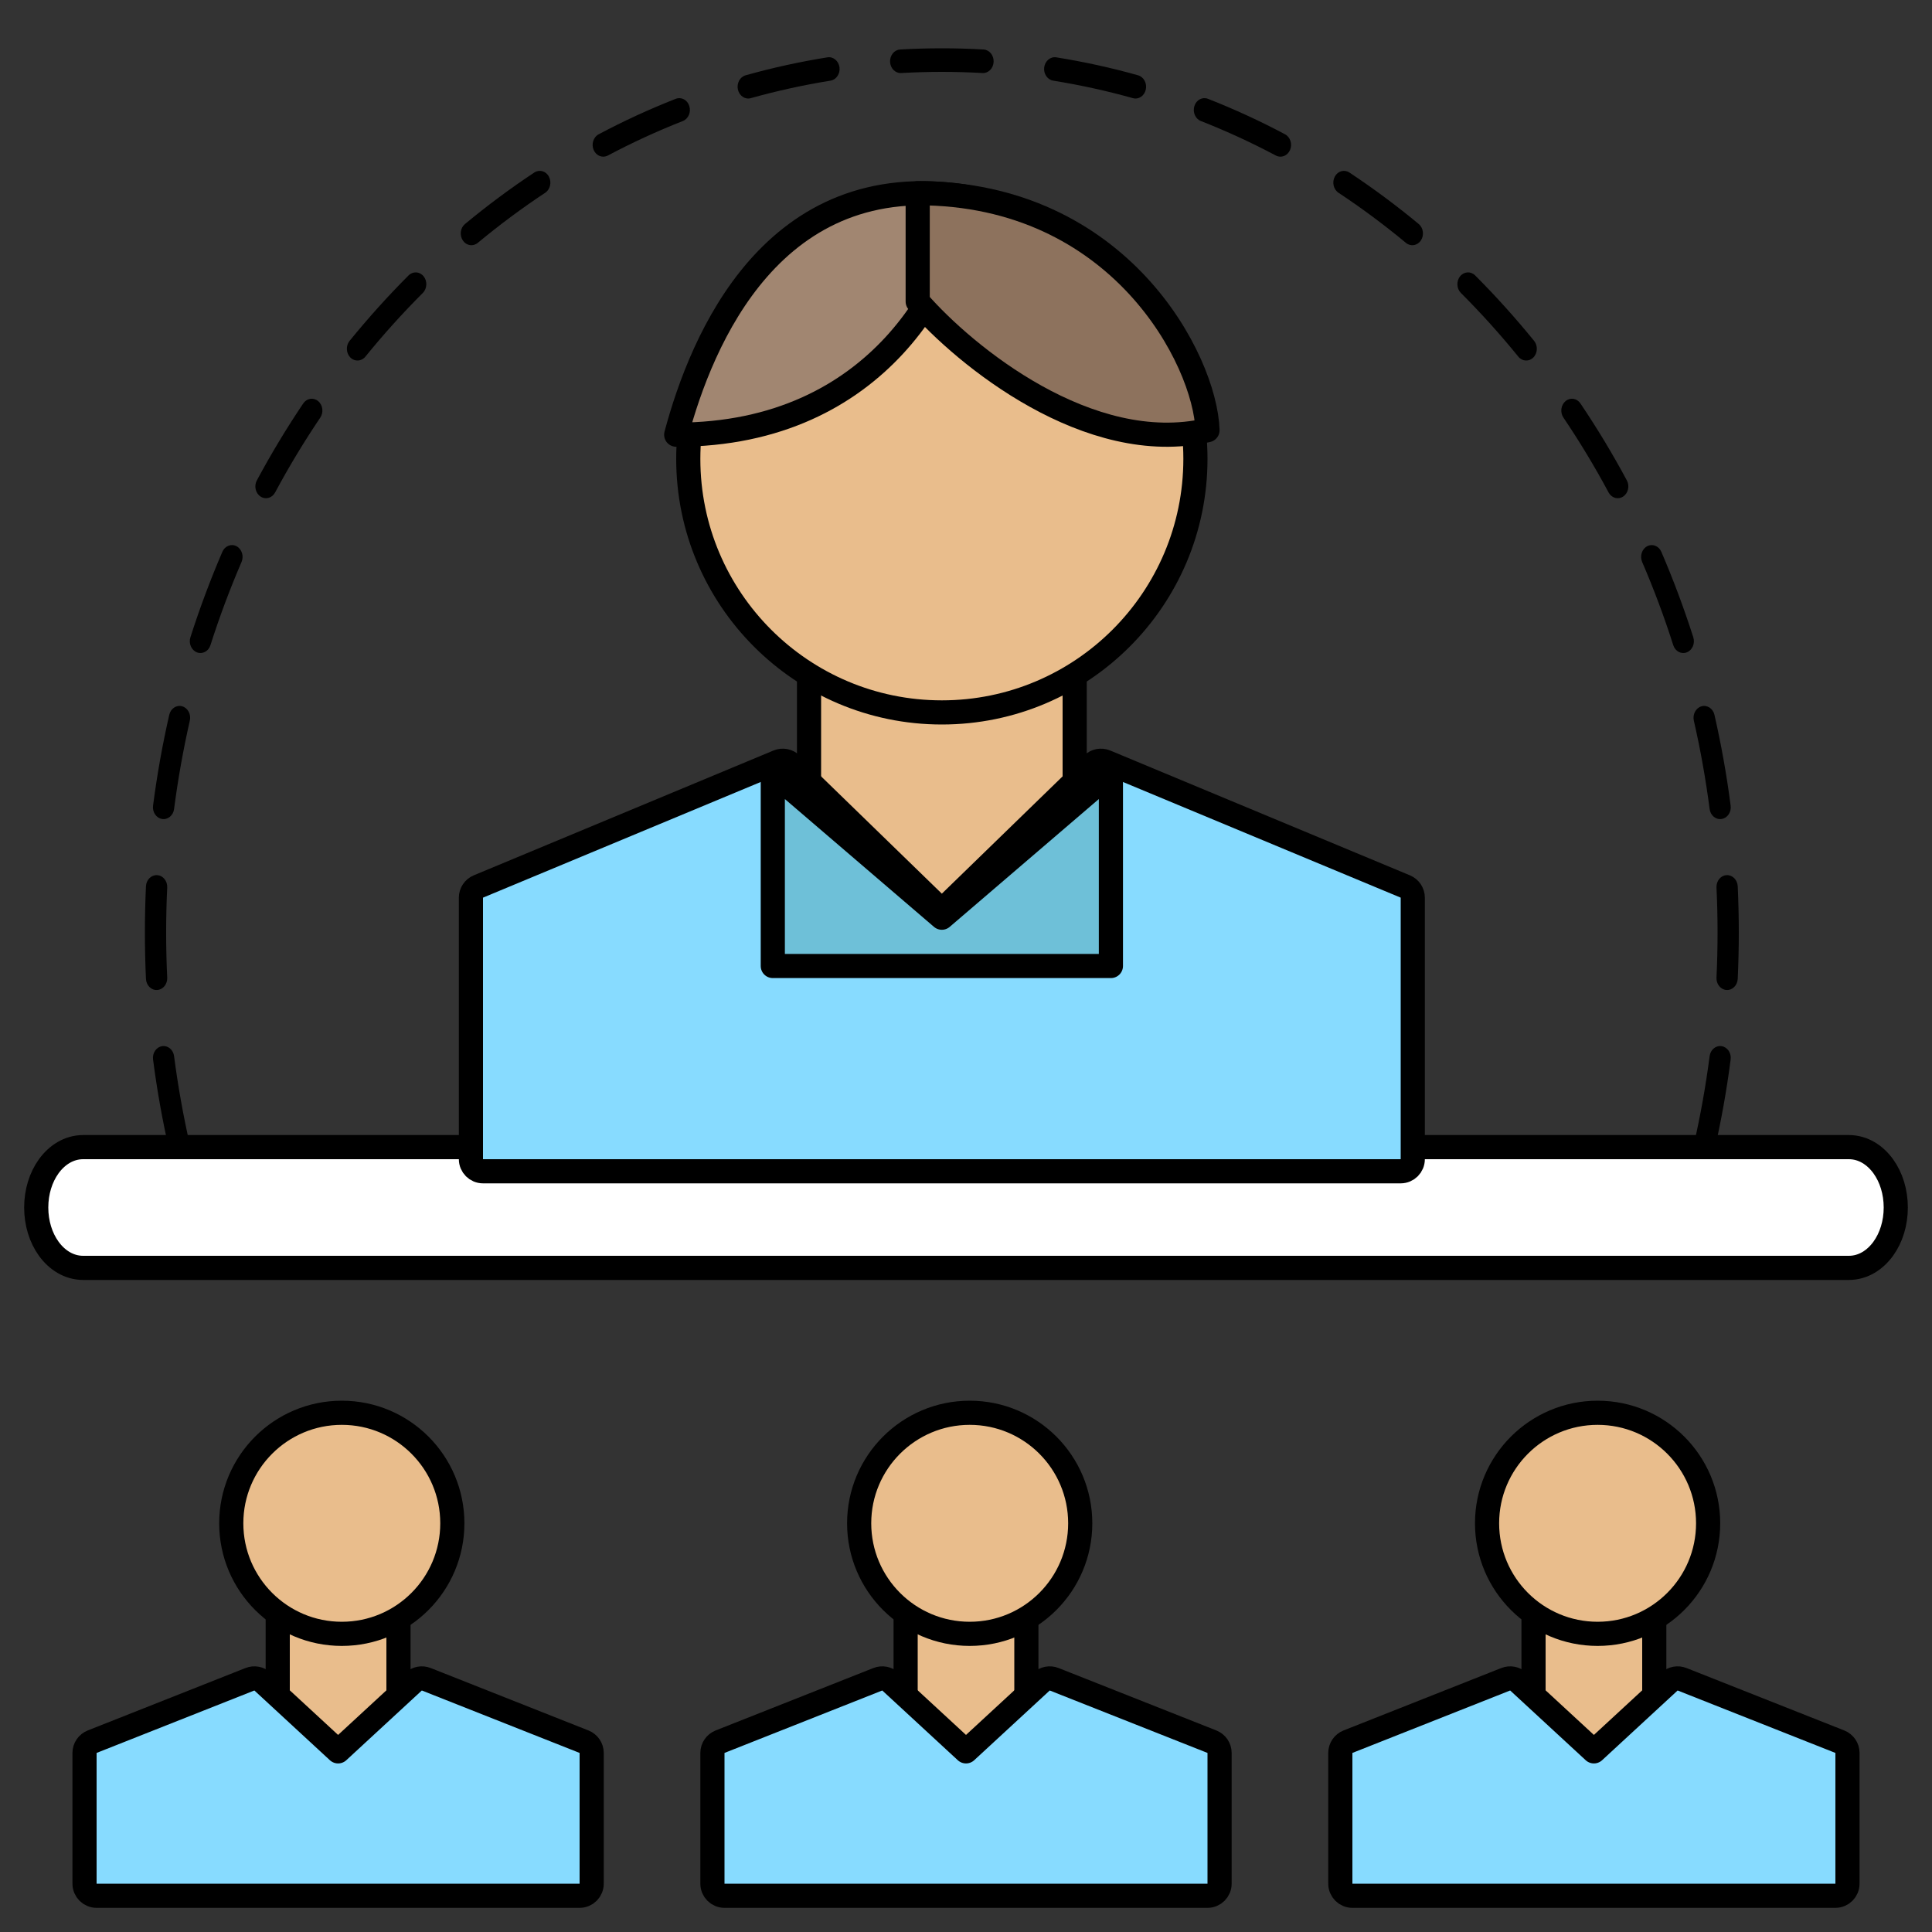
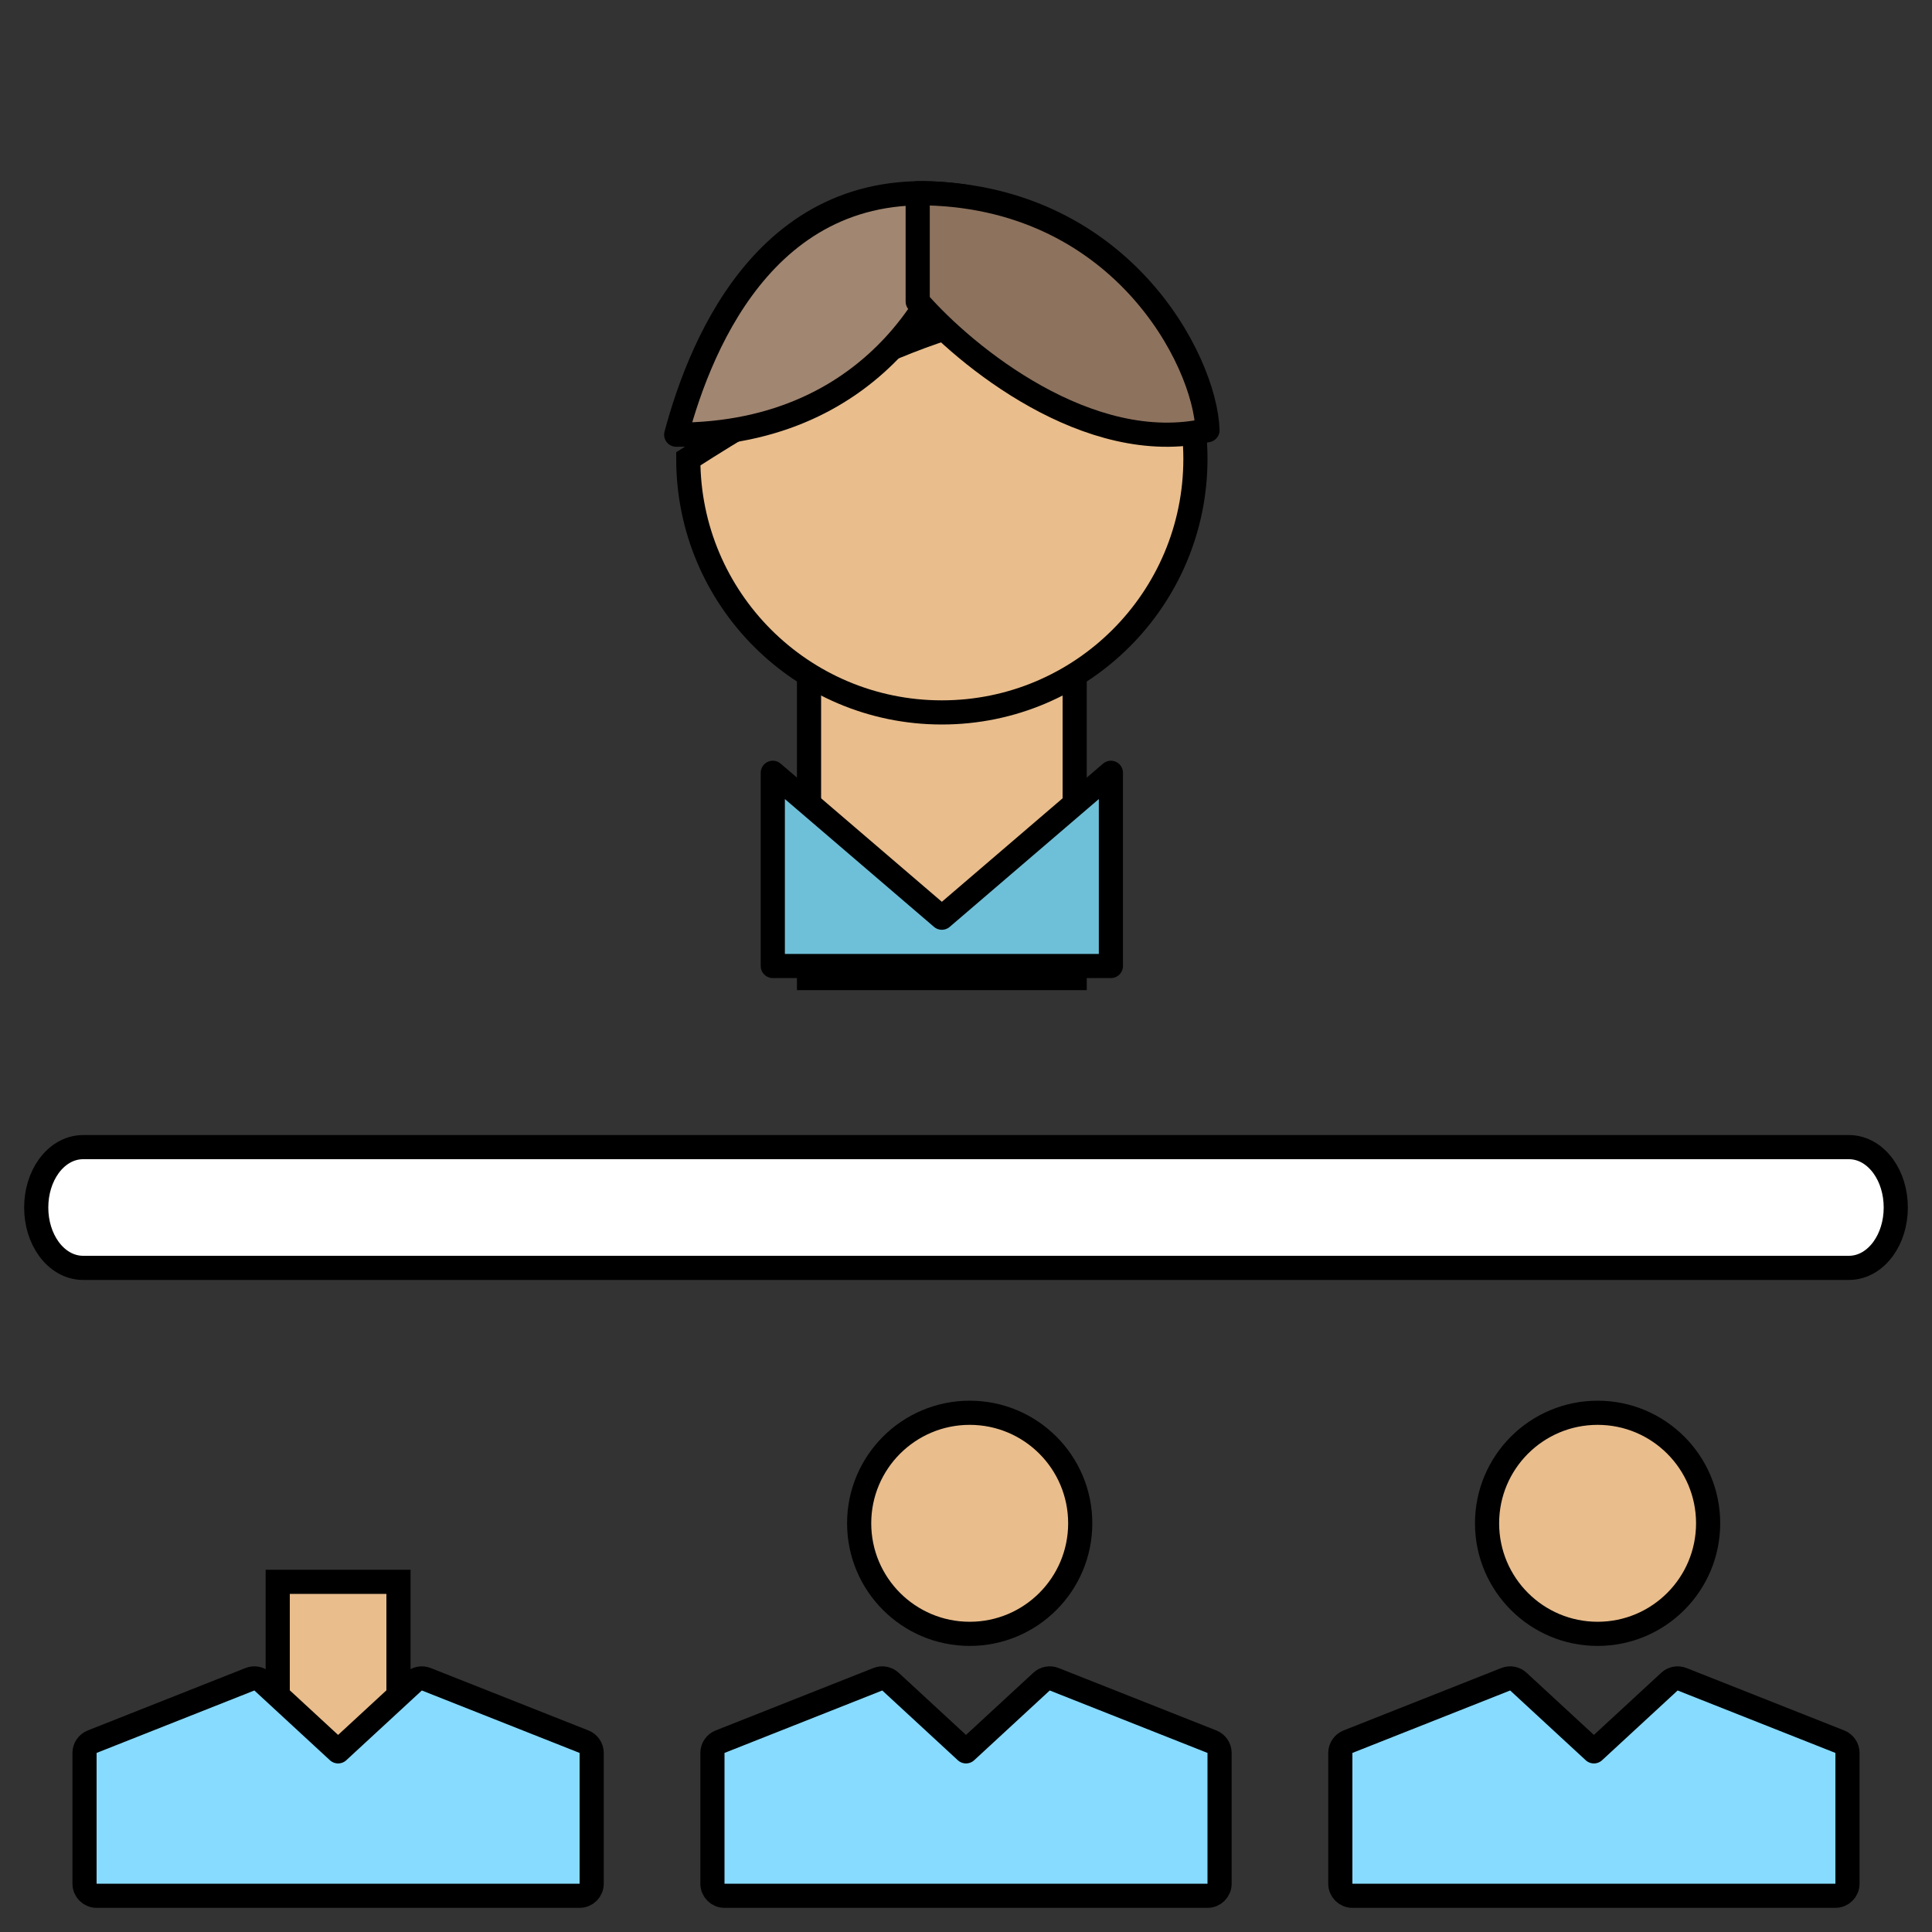
<svg xmlns="http://www.w3.org/2000/svg" width="40" height="40" viewBox="0 0 40 40" fill="none">
  <rect x="0" y="0" width="40" height="40" fill="#333333" stroke="none" />
  <path d="M38.279 23.75H1.722C1.422 23.75 1.173 23.919 1.009 24.147C0.844 24.375 0.75 24.677 0.75 25C0.75 25.323 0.844 25.625 1.009 25.853C1.173 26.081 1.422 26.25 1.722 26.25H38.279C38.578 26.25 38.827 26.081 38.991 25.853C39.156 25.625 39.25 25.323 39.25 25C39.25 24.677 39.156 24.375 38.991 24.147C38.827 23.919 38.578 23.75 38.279 23.75Z" fill="white" stroke="black" stroke-width="0.5" />
  <path d="M17 11.75H16.75V12V20V20.25H17H22H22.25V20V12V11.75H22H17Z" fill="#E9BD8C" stroke="black" stroke-width="0.5" />
-   <path d="M9.75 24C9.75 24.138 9.862 24.25 10 24.25H29C29.138 24.25 29.25 24.138 29.25 24V18.585C29.25 18.484 29.189 18.393 29.096 18.354L22.889 15.769C22.797 15.731 22.691 15.751 22.619 15.821L19.5 18.851L16.381 15.821C16.309 15.751 16.203 15.731 16.111 15.769L9.904 18.354C9.811 18.393 9.75 18.484 9.75 18.585V24Z" fill="#87DBFF" stroke="black" stroke-width="0.5" stroke-linecap="round" stroke-linejoin="round" />
  <path d="M16 20V16L19.5 19L23 16V20H16Z" fill="#6EC0D8" stroke="black" stroke-width="0.5" stroke-linecap="round" stroke-linejoin="round" />
-   <path d="M19.5 14.75C16.601 14.75 14.25 12.399 14.25 9.5C14.25 6.601 16.601 4.25 19.5 4.25C22.399 4.25 24.75 6.601 24.75 9.5C24.75 12.399 22.399 14.75 19.5 14.75Z" fill="#E9BD8C" stroke="black" stroke-width="0.5" />
+   <path d="M19.5 14.75C16.601 14.75 14.25 12.399 14.25 9.5C22.399 4.25 24.75 6.601 24.75 9.5C24.75 12.399 22.399 14.75 19.5 14.75Z" fill="#E9BD8C" stroke="black" stroke-width="0.5" />
  <path d="M20 4.074C19.809 5.716 18.229 9 14 9C14.524 7.04 16 3.439 20 4.074Z" fill="#A18671" stroke="black" stroke-width="0.5" stroke-linecap="round" stroke-linejoin="round" />
  <path d="M25 8.907C22.544 9.467 19.977 7.365 19 6.243V4C23.186 4 24.953 7.458 25 8.907Z" fill="#8D725D" stroke="black" stroke-width="0.5" stroke-linecap="round" stroke-linejoin="round" />
  <path d="M6 32.75H5.75V33V37V37.25H6H8H8.25V37V33V32.75H8H6Z" fill="#E9BD8C" stroke="black" stroke-width="0.5" />
  <path d="M1.75 39C1.75 39.138 1.862 39.25 2 39.25H12C12.138 39.25 12.25 39.138 12.25 39V36.292C12.25 36.19 12.187 36.098 12.092 36.06L8.825 34.767C8.736 34.732 8.634 34.751 8.564 34.816L7 36.26L5.436 34.816C5.366 34.751 5.264 34.732 5.175 34.767L1.908 36.06C1.813 36.098 1.75 36.19 1.75 36.292V39Z" fill="#87DBFF" stroke="black" stroke-width="0.5" stroke-linecap="round" stroke-linejoin="round" />
-   <path d="M7.077 33.827C5.813 33.827 4.788 32.802 4.788 31.538C4.788 30.275 5.813 29.25 7.077 29.25C8.341 29.25 9.365 30.275 9.365 31.538C9.365 32.802 8.341 33.827 7.077 33.827Z" fill="#E9BD8C" stroke="black" stroke-width="0.5" />
-   <path d="M19 32.75H18.75V33V37V37.25H19H21H21.25V37V33V32.75H21H19Z" fill="#E9BD8C" stroke="black" stroke-width="0.5" />
  <path d="M14.75 39C14.75 39.138 14.862 39.25 15 39.25H25C25.138 39.25 25.25 39.138 25.25 39V36.292C25.25 36.19 25.187 36.098 25.092 36.06L21.825 34.767C21.736 34.732 21.634 34.751 21.564 34.816L20 36.26L18.436 34.816C18.366 34.751 18.264 34.732 18.175 34.767L14.908 36.06C14.813 36.098 14.75 36.19 14.75 36.292V39Z" fill="#87DBFF" stroke="black" stroke-width="0.5" stroke-linecap="round" stroke-linejoin="round" />
  <path d="M20.077 33.827C18.813 33.827 17.788 32.802 17.788 31.538C17.788 30.275 18.813 29.25 20.077 29.25C21.341 29.25 22.365 30.275 22.365 31.538C22.365 32.802 21.341 33.827 20.077 33.827Z" fill="#E9BD8C" stroke="black" stroke-width="0.5" />
-   <path d="M32 32.75H31.75V33V37V37.25H32H34H34.25V37V33V32.75H34H32Z" fill="#E9BD8C" stroke="black" stroke-width="0.5" />
  <path d="M27.75 39C27.75 39.138 27.862 39.25 28 39.25H38C38.138 39.25 38.25 39.138 38.25 39V36.292C38.25 36.19 38.187 36.098 38.092 36.06L34.825 34.767C34.736 34.732 34.634 34.751 34.564 34.816L33 36.26L31.436 34.816C31.366 34.751 31.264 34.732 31.175 34.767L27.908 36.06C27.813 36.098 27.75 36.19 27.75 36.292V39Z" fill="#87DBFF" stroke="black" stroke-width="0.5" stroke-linecap="round" stroke-linejoin="round" />
  <path d="M33.077 33.827C31.813 33.827 30.788 32.802 30.788 31.538C30.788 30.275 31.813 29.25 33.077 29.25C34.341 29.25 35.365 30.275 35.365 31.538C35.365 32.802 34.341 33.827 33.077 33.827Z" fill="#E9BD8C" stroke="black" stroke-width="0.5" />
-   <path fill-rule="evenodd" clip-rule="evenodd" d="M19.5 1.488C19.218 1.488 18.938 1.496 18.659 1.512C18.538 1.519 18.434 1.416 18.428 1.281C18.422 1.146 18.515 1.032 18.636 1.025C18.922 1.008 19.21 1 19.5 1C19.79 1 20.078 1.008 20.364 1.025C20.485 1.032 20.578 1.146 20.572 1.281C20.566 1.416 20.462 1.519 20.341 1.512C20.062 1.496 19.782 1.488 19.5 1.488ZM21.619 1.394C21.637 1.261 21.748 1.168 21.868 1.187C22.443 1.279 23.009 1.403 23.563 1.559C23.68 1.592 23.752 1.725 23.722 1.856C23.692 1.986 23.573 2.066 23.455 2.032C22.915 1.881 22.365 1.76 21.806 1.67C21.686 1.651 21.602 1.528 21.619 1.394ZM17.381 1.394C17.398 1.528 17.314 1.651 17.194 1.67C16.635 1.76 16.085 1.881 15.545 2.032C15.428 2.066 15.308 1.986 15.278 1.856C15.248 1.725 15.319 1.592 15.437 1.559C15.992 1.403 16.557 1.279 17.132 1.187C17.252 1.168 17.363 1.261 17.381 1.394ZM24.729 2.194C24.769 2.067 24.895 2.001 25.01 2.046C25.555 2.26 26.088 2.505 26.605 2.78C26.715 2.838 26.761 2.984 26.709 3.105C26.656 3.227 26.525 3.278 26.415 3.22C25.912 2.953 25.394 2.714 24.863 2.506C24.748 2.461 24.688 2.321 24.729 2.194ZM14.271 2.194C14.312 2.321 14.252 2.461 14.137 2.506C13.606 2.714 13.088 2.953 12.585 3.22C12.475 3.278 12.344 3.227 12.291 3.105C12.239 2.984 12.285 2.838 12.395 2.78C12.912 2.505 13.445 2.26 13.99 2.046C14.105 2.001 14.231 2.067 14.271 2.194ZM27.636 3.656C27.698 3.54 27.833 3.503 27.938 3.572C28.433 3.9 28.913 4.256 29.373 4.638C29.47 4.718 29.49 4.871 29.417 4.979C29.345 5.087 29.207 5.109 29.109 5.029C28.661 4.657 28.195 4.31 27.712 3.991C27.608 3.922 27.574 3.772 27.636 3.656ZM11.364 3.656C11.426 3.772 11.392 3.922 11.288 3.991C10.805 4.31 10.339 4.657 9.891 5.029C9.793 5.109 9.655 5.087 9.583 4.979C9.51 4.871 9.53 4.718 9.627 4.638C10.088 4.256 10.566 3.9 11.062 3.572C11.167 3.503 11.302 3.54 11.364 3.656ZM30.23 5.72C30.311 5.62 30.451 5.612 30.541 5.702C30.969 6.13 31.376 6.583 31.762 7.057C31.843 7.158 31.836 7.312 31.746 7.402C31.656 7.492 31.516 7.484 31.435 7.384C31.06 6.922 30.663 6.482 30.246 6.065C30.156 5.975 30.149 5.82 30.23 5.72ZM8.77 5.72C8.851 5.82 8.844 5.975 8.754 6.065C8.337 6.482 7.94 6.922 7.565 7.384C7.484 7.484 7.344 7.492 7.254 7.402C7.164 7.312 7.157 7.158 7.238 7.057C7.624 6.583 8.031 6.13 8.459 5.702C8.55 5.612 8.689 5.62 8.77 5.72ZM32.414 8.304C32.511 8.223 32.649 8.245 32.721 8.353C33.066 8.864 33.387 9.396 33.682 9.946C33.745 10.062 33.71 10.211 33.606 10.28C33.502 10.35 33.367 10.312 33.304 10.196C33.017 9.66 32.704 9.143 32.369 8.646C32.296 8.538 32.316 8.385 32.414 8.304ZM6.586 8.304C6.684 8.385 6.704 8.538 6.631 8.646C6.296 9.143 5.983 9.66 5.696 10.196C5.633 10.312 5.498 10.35 5.394 10.28C5.29 10.211 5.255 10.062 5.318 9.946C5.613 9.396 5.934 8.864 6.278 8.353C6.351 8.245 6.489 8.223 6.586 8.304ZM34.103 11.309C34.212 11.251 34.344 11.303 34.396 11.424C34.643 11.998 34.864 12.589 35.058 13.195C35.098 13.322 35.038 13.461 34.924 13.506C34.809 13.551 34.684 13.485 34.643 13.358C34.455 12.768 34.24 12.194 33.999 11.635C33.947 11.513 33.993 11.367 34.103 11.309ZM4.897 11.309C5.007 11.367 5.053 11.513 5.001 11.635C4.76 12.194 4.545 12.768 4.357 13.358C4.317 13.485 4.191 13.551 4.076 13.506C3.962 13.461 3.902 13.322 3.942 13.195C4.136 12.589 4.357 11.998 4.604 11.424C4.656 11.303 4.788 11.251 4.897 11.309ZM35.229 14.623C35.346 14.59 35.466 14.669 35.496 14.8C35.636 15.415 35.749 16.042 35.831 16.68C35.849 16.814 35.765 16.937 35.645 16.956C35.525 16.976 35.413 16.883 35.396 16.75C35.315 16.129 35.206 15.518 35.069 14.92C35.04 14.789 35.111 14.656 35.229 14.623ZM3.771 14.623C3.889 14.656 3.96 14.789 3.93 14.92C3.794 15.518 3.685 16.129 3.604 16.75C3.587 16.883 3.475 16.976 3.355 16.956C3.235 16.937 3.151 16.814 3.169 16.68C3.251 16.042 3.364 15.415 3.504 14.8C3.534 14.669 3.653 14.59 3.771 14.623ZM3.253 18.119C3.375 18.125 3.468 18.24 3.462 18.375C3.447 18.684 3.44 18.995 3.44 19.308C3.44 19.621 3.447 19.932 3.462 20.241C3.468 20.376 3.375 20.49 3.253 20.497C3.132 20.504 3.028 20.401 3.022 20.266C3.007 19.949 3 19.629 3 19.308C3 18.987 3.007 18.667 3.022 18.35C3.028 18.215 3.132 18.112 3.253 18.119ZM35.747 18.119C35.868 18.112 35.971 18.215 35.978 18.35C35.992 18.667 36 18.987 36 19.308C36 19.629 35.992 19.949 35.978 20.266C35.971 20.401 35.868 20.504 35.747 20.497C35.625 20.49 35.532 20.376 35.538 20.241C35.553 19.932 35.56 19.621 35.56 19.308C35.56 18.995 35.553 18.684 35.538 18.375C35.532 18.24 35.625 18.125 35.747 18.119ZM35.645 21.66C35.765 21.679 35.849 21.802 35.831 21.936C35.749 22.574 35.636 23.201 35.496 23.816C35.466 23.946 35.346 24.026 35.229 23.992C35.111 23.959 35.04 23.827 35.069 23.696C35.206 23.098 35.315 22.487 35.396 21.866C35.413 21.733 35.525 21.64 35.645 21.66ZM3.355 21.66C3.475 21.64 3.587 21.733 3.604 21.866C3.685 22.487 3.794 23.098 3.93 23.696C3.96 23.827 3.889 23.959 3.771 23.992C3.653 24.026 3.534 23.946 3.504 23.816C3.364 23.201 3.251 22.574 3.169 21.936C3.151 21.802 3.235 21.679 3.355 21.66Z" fill="black" />
</svg>